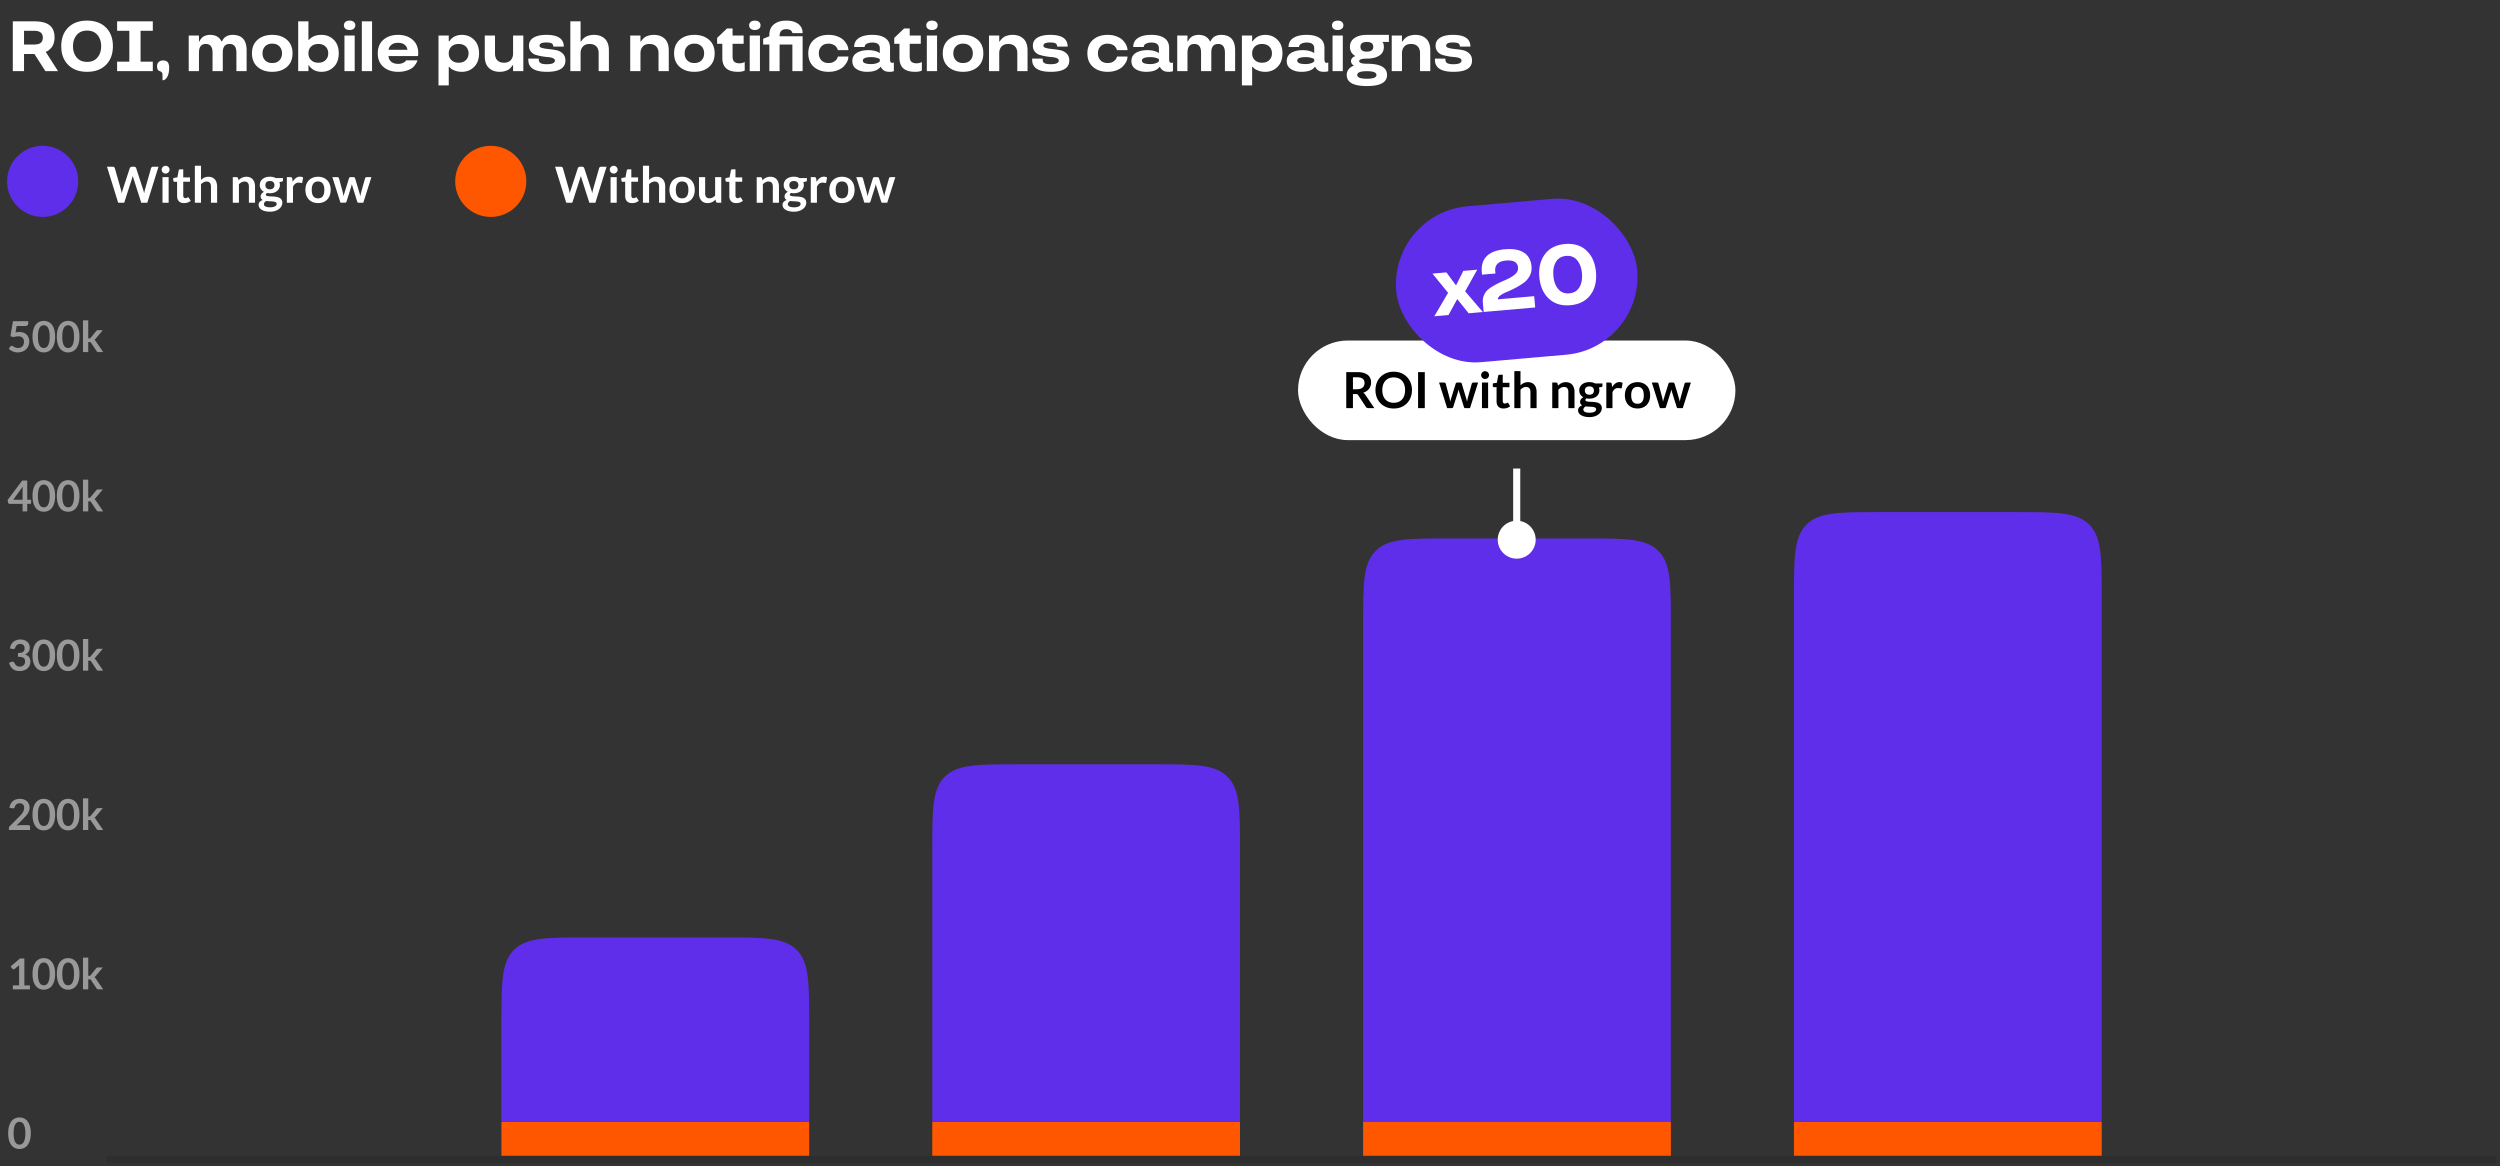
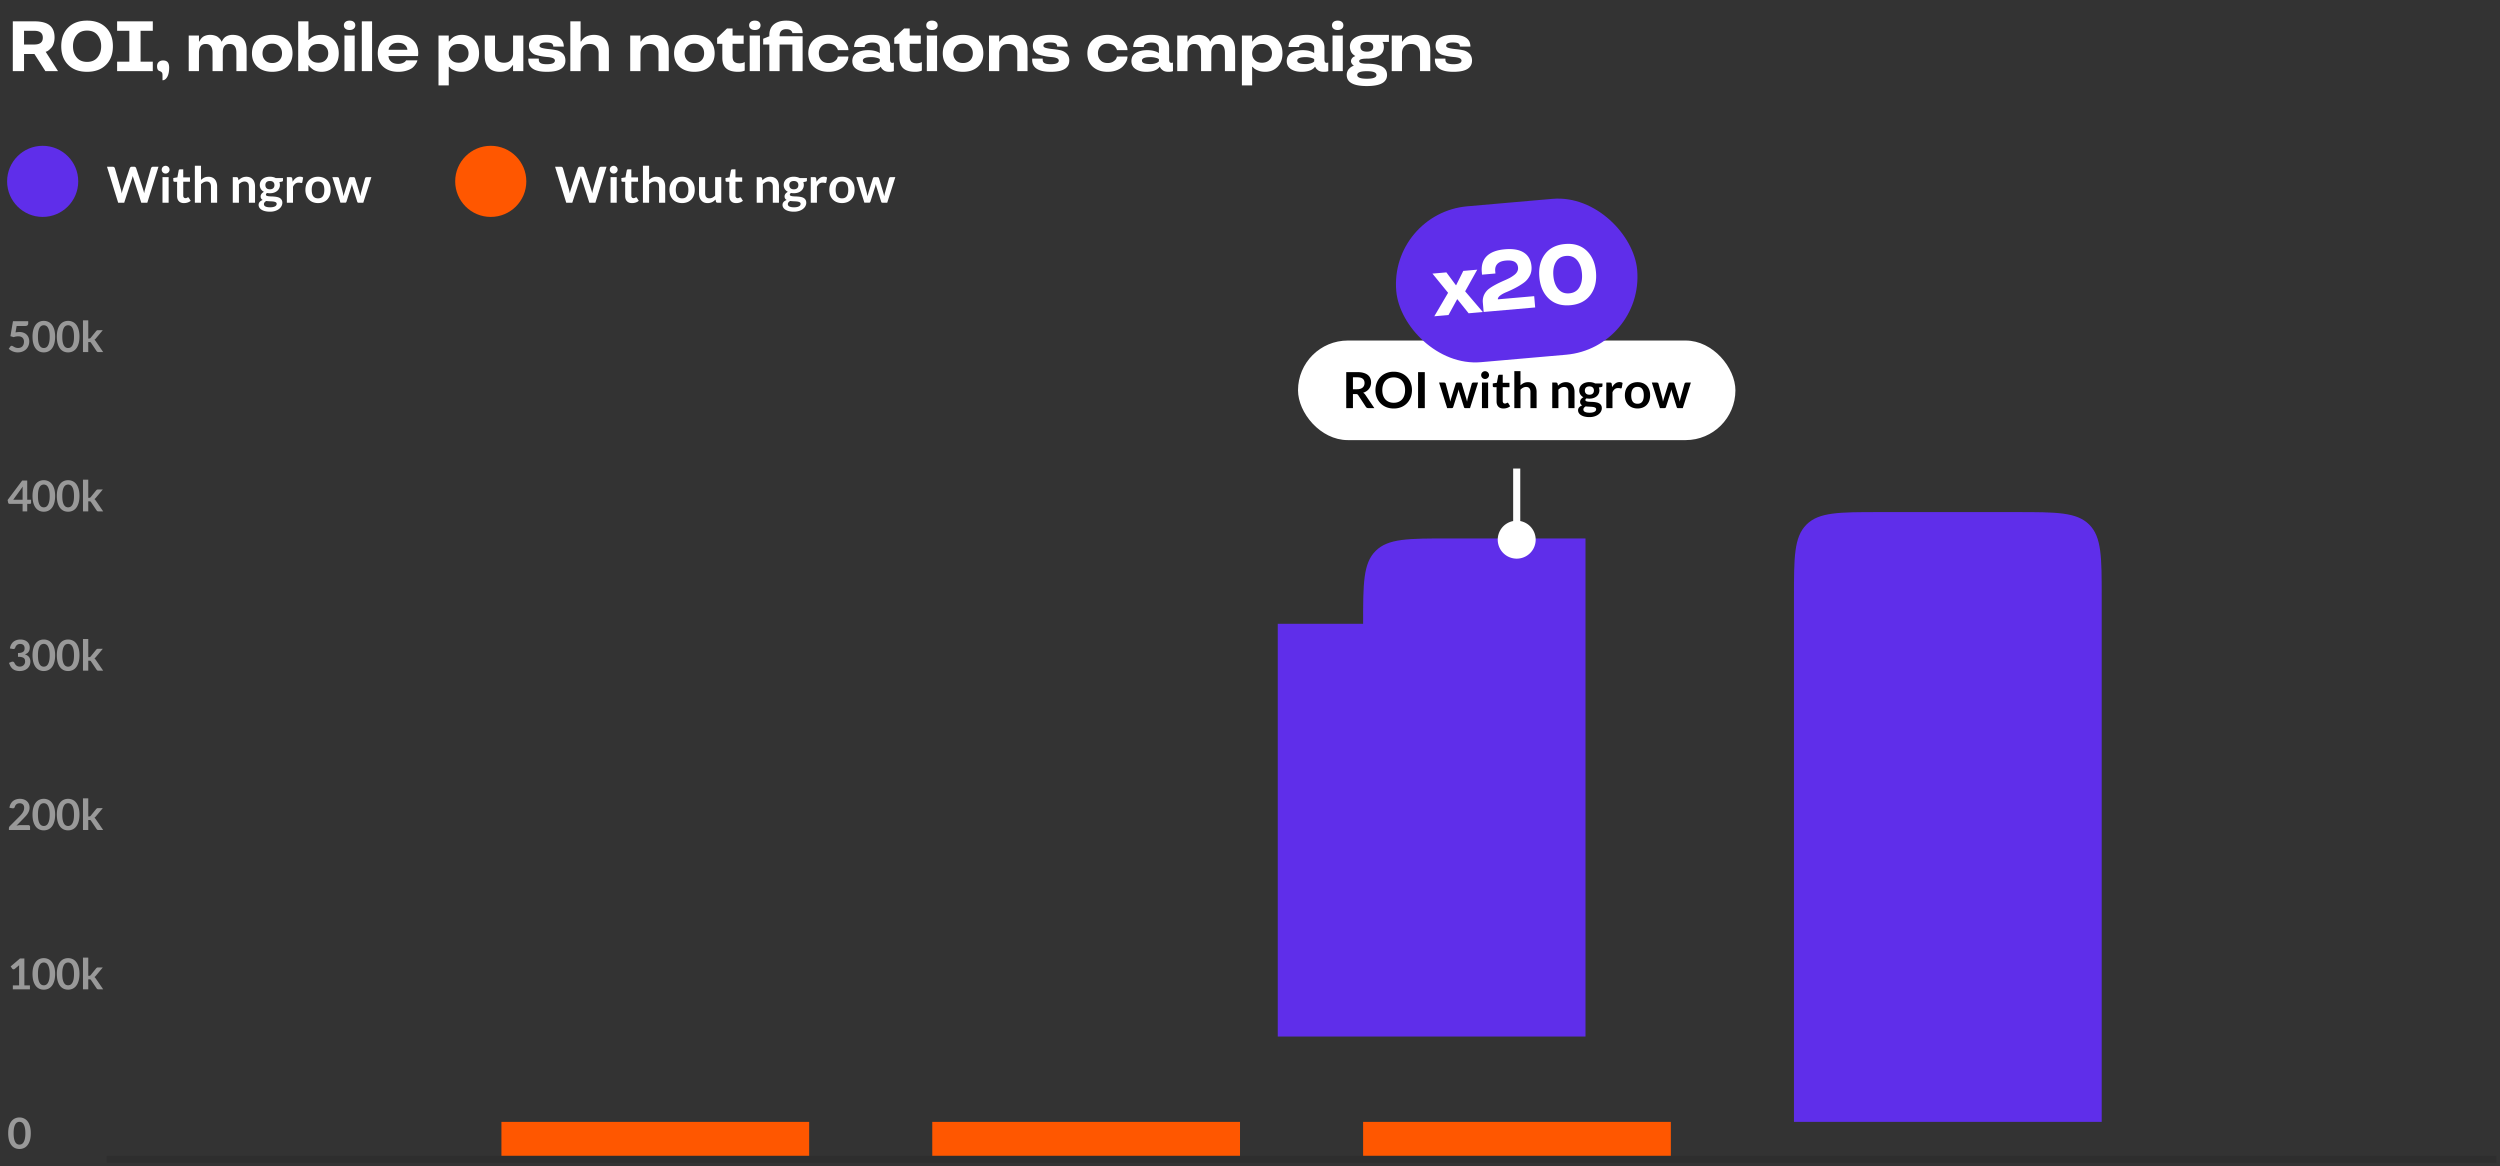
<svg xmlns="http://www.w3.org/2000/svg" width="703" height="328" fill="none">
  <rect width="100%" height="100%" fill="#333333" stroke="none" />
  <path fill="#fff" d="M9.676 15.176h-2.92V20H3.602V5.996h5.996c1.985 0 3.437.371 4.355 1.113.925.736 1.387 1.879 1.387 3.428 0 .593-.085 1.146-.254 1.66-.163.508-.374.909-.635 1.201-.52.58-.97.941-1.348 1.084l-.263.079L16.316 20h-3.554l-3.086-4.824zm2.363-4.58c0-1.296-.814-1.94-2.441-1.934H6.756v3.857h2.842c.826 0 1.438-.156 1.836-.468.403-.313.605-.798.605-1.455zm17.745-2.862c1.309 1.302 1.963 3.057 1.963 5.264 0 2.214-.654 3.965-1.963 5.254-1.302 1.296-3.07 1.943-5.303 1.943s-3.997-.648-5.293-1.943c-1.308-1.29-1.963-3.04-1.963-5.254 0-2.207.655-3.962 1.963-5.264 1.302-1.289 3.067-1.933 5.293-1.933 2.227 0 3.994.644 5.303 1.933zm-5.293 9.668c1.256 0 2.23-.413 2.92-1.24s1.035-1.881 1.035-3.164c0-1.276-.345-2.327-1.035-3.154s-1.664-1.24-2.92-1.24-2.23.413-2.92 1.24c-.697.833-1.045 1.885-1.045 3.154 0 1.276.349 2.33 1.045 3.164.69.827 1.663 1.24 2.92 1.24zm8.438-11.406h10.04v2.666H39.53v8.682h3.437V20H32.93v-2.656h3.438V8.662H32.93V5.996zm12.765 16.582v-1.474c0-.183-.02-.339-.059-.47a.617.617 0 0 0-.176-.312 1.16 1.16 0 0 0-.215-.175 1.732 1.732 0 0 0-.273-.137 6.344 6.344 0 0 1-.254-.098c-.364-.182-.547-.618-.547-1.308 0-.489.153-.876.46-1.163.305-.293.719-.439 1.24-.439.572 0 .996.16 1.27.479.273.318.416.82.429 1.503 0 1.127-.18 2.006-.537 2.637-.365.638-.81.957-1.338.957zM69.348 20h-2.871v-5.176c0-1.64-.635-2.46-1.905-2.46-1.282 0-1.924.79-1.924 2.372V20h-2.88v-5.176c0-1.64-.632-2.46-1.895-2.46-1.282 0-1.924.82-1.924 2.46V20h-2.88V10h2.88v1.66h.147c.045-.17.163-.384.351-.644a2.75 2.75 0 0 1 .528-.567c.208-.182.504-.335.888-.459a3.991 3.991 0 0 1 1.23-.185c.463 0 .893.062 1.29.185.397.117.71.27.937.46.456.377.746.722.87 1.034l.078.176h.146c.033-.13.153-.345.361-.644a2.75 2.75 0 0 1 .528-.567 2.93 2.93 0 0 1 .888-.459 3.776 3.776 0 0 1 1.202-.185c2.643 0 3.961 1.458 3.955 4.375V20zm7.207.195c-1.692 0-3.066-.459-4.12-1.377-1.055-.918-1.583-2.19-1.583-3.818 0-1.628.528-2.9 1.582-3.818 1.055-.918 2.429-1.377 4.121-1.377 1.693 0 3.067.459 4.122 1.377 1.054.918 1.582 2.19 1.582 3.818 0 1.628-.528 2.9-1.582 3.818-1.055.918-2.429 1.377-4.122 1.377zm0-2.47c.853 0 1.524-.254 2.012-.762.489-.508.733-1.162.733-1.963 0-.8-.245-1.455-.733-1.963s-1.159-.762-2.011-.762c-.86 0-1.527.254-2.002.762-.489.508-.733 1.162-.733 1.963 0 .8.244 1.455.733 1.963.475.508 1.142.762 2.001.762zM93.871 11.2c.924.925 1.386 2.19 1.386 3.799 0 1.608-.462 2.874-1.386 3.799-.931.93-2.084 1.396-3.457 1.396-.47 0-.918-.061-1.348-.185-.423-.117-.768-.27-1.035-.46-.501-.357-.853-.686-1.055-.986l-.097-.205h-.147V20h-2.88V5.996h2.88v5.225h.127c.065-.104.24-.27.527-.498.202-.163.433-.31.694-.44.625-.319 1.403-.478 2.334-.478 1.373 0 2.526.465 3.457 1.396zm-2.325 5.694c.502-.489.752-1.12.752-1.895 0-.768-.25-1.403-.752-1.904-.5-.489-1.178-.733-2.03-.733-.834 0-1.508.241-2.022.723-.508.488-.762 1.126-.762 1.914 0 .775.25 1.406.752 1.895.495.494 1.172.742 2.031.742.86 0 1.537-.248 2.031-.742zM96.86 10h2.88v10h-2.88V10zm.273-1.924c-.286-.234-.43-.553-.43-.957 0-.39.144-.71.43-.957.28-.24.67-.361 1.172-.361.501 0 .892.12 1.172.361.286.248.43.567.43.957 0 .404-.144.723-.43.957-.28.241-.67.361-1.172.361-.501 0-.892-.12-1.172-.36zm4.61-2.08h2.881V20h-2.881V5.996zM117.613 15l-.058.762h-8.301c0 .599.238 1.113.713 1.543.462.436 1.129.654 2.002.654a3.31 3.31 0 0 0 1.328-.254c.371-.17.615-.338.732-.508l.186-.234h3.154a1.996 1.996 0 0 1-.088.342c-.052.162-.195.42-.429.771a4.22 4.22 0 0 1-.889.996c-.378.293-.908.55-1.592.772-.716.234-1.517.351-2.402.351-1.706 0-3.089-.459-4.151-1.377-1.061-.918-1.591-2.19-1.591-3.818 0-1.628.527-2.9 1.582-3.818 1.054-.918 2.428-1.377 4.121-1.377 1.679 0 3.047.459 4.101 1.377 1.055.918 1.582 2.19 1.582 3.818zm-3.74-2.344c-.462-.41-1.11-.615-1.943-.615-.834 0-1.478.208-1.934.625-.469.423-.703.87-.703 1.338h5.254c0-.482-.225-.931-.674-1.348zm19.455-1.455c.924.925 1.386 2.19 1.386 3.799 0 1.608-.462 2.874-1.386 3.799-.931.93-2.084 1.396-3.457 1.396-.756 0-1.426-.12-2.012-.361-.599-.234-1.009-.472-1.23-.713l-.313-.342h-.127v5.225h-2.881V10h2.881v1.64h.147c.065-.143.231-.357.498-.644a4.56 4.56 0 0 1 .673-.556c.267-.176.612-.326 1.036-.45a4.771 4.771 0 0 1 1.328-.185c1.373 0 2.526.465 3.457 1.396zm-2.324 5.694c.501-.489.751-1.12.751-1.895 0-.768-.25-1.403-.751-1.904-.502-.489-1.179-.733-2.032-.733s-1.53.244-2.031.733c-.501.501-.752 1.136-.752 1.904 0 .794.254 1.429.762 1.904.508.489 1.181.733 2.021.733.86 0 1.537-.248 2.032-.742zM136.317 10h2.881v5.04c0 .839.224 1.483.673 1.933.45.442 1.071.664 1.866.664.814 0 1.442-.241 1.884-.723.437-.475.655-1.1.655-1.875V10h2.881v10h-2.881v-1.66h-.156c-.079.17-.232.38-.459.635a3.625 3.625 0 0 1-.645.576c-.26.182-.618.335-1.074.459a5.35 5.35 0 0 1-1.426.185c-1.256 0-2.269-.364-3.037-1.093-.775-.723-1.162-1.81-1.162-3.262V10zm22.217 3.096h-2.959c0-.17-.016-.303-.048-.4a1.236 1.236 0 0 0-.215-.352c-.228-.267-.808-.4-1.739-.4-1.237 0-1.855.305-1.855.917 0 .293.251.505.752.635.482.13 1.087.231 1.816.303a18.93 18.93 0 0 1 2.139.312 3.6 3.6 0 0 1 1.816.948c.502.481.752 1.13.752 1.943 0 2.142-1.748 3.206-5.244 3.193-3.463 0-5.195-1.133-5.195-3.398v-.313h2.959v.313c0 .45.176.771.527.967.352.195.921.293 1.709.293 1.511 0 2.272-.339 2.285-1.016 0-.293-.179-.52-.537-.684-.351-.15-.804-.25-1.357-.302a16.606 16.606 0 0 1-3.496-.625 2.788 2.788 0 0 1-1.348-.918c-.364-.443-.547-1-.547-1.67 0-.99.436-1.745 1.309-2.266.866-.514 2.057-.771 3.574-.771 3.268-.007 4.902 1.09 4.902 3.29zM171.221 20h-2.881v-5.04c0-.839-.225-1.48-.674-1.923-.443-.45-1.064-.674-1.865-.674-.814 0-1.439.238-1.875.713-.443.482-.664 1.11-.664 1.885V20h-2.881V5.996h2.881v5.664h.166c.071-.156.224-.37.459-.644.202-.222.416-.41.644-.567.267-.182.625-.335 1.074-.459a5.32 5.32 0 0 1 1.416-.185c1.257 0 2.273.361 3.047 1.084.769.729 1.153 1.82 1.153 3.271V20zm16.837 0h-2.881v-5.04c0-.839-.224-1.48-.673-1.923-.443-.45-1.065-.674-1.866-.674-.814 0-1.439.238-1.875.713-.442.482-.664 1.11-.664 1.885V20h-2.881V10h2.881v1.66h.166c.072-.156.225-.37.459-.644.202-.222.417-.41.645-.567.267-.182.625-.335 1.074-.459a5.308 5.308 0 0 1 1.416-.185c1.256 0 2.272.361 3.047 1.084.768.729 1.152 1.82 1.152 3.271V20zm7.198.195c-1.692 0-3.066-.459-4.121-1.377-1.055-.918-1.582-2.19-1.582-3.818 0-1.628.527-2.9 1.582-3.818 1.055-.918 2.429-1.377 4.121-1.377 1.693 0 3.067.459 4.121 1.377 1.055.918 1.582 2.19 1.582 3.818 0 1.628-.527 2.9-1.582 3.818-1.054.918-2.428 1.377-4.121 1.377zm0-2.47c.853 0 1.524-.254 2.012-.762S198 15.8 198 15s-.244-1.455-.732-1.963-1.159-.762-2.012-.762c-.859 0-1.526.254-2.002.762-.488.508-.732 1.162-.732 1.963 0 .8.244 1.455.732 1.963.476.508 1.143.762 2.002.762zm7.862-1.504v-3.897h-1.464v-1.66l2.783-2.666h1.562V10h3.115v2.324h-3.115v3.516c0 .748.169 1.263.508 1.543.339.28.82.42 1.445.42.248 0 .492-.03.733-.088.247-.059.429-.124.547-.195l.185-.079v2.403c-.495.24-1.123.358-1.885.351-1.477 0-2.584-.322-3.32-.966-.729-.645-1.094-1.648-1.094-3.008zM210.814 10h2.881v10h-2.881V10zm.274-1.924c-.287-.234-.43-.553-.43-.957 0-.39.143-.71.43-.957.28-.24.67-.361 1.172-.361.501 0 .892.12 1.172.361.286.248.429.567.429.957 0 .404-.143.723-.429.957-.28.241-.671.361-1.172.361-.502 0-.892-.12-1.172-.36zm8.135 2.12h6.475V20h-2.881v-7.48h-3.594V20h-2.88v-7.48h-1.739v-1.622l1.739-.703v-.312c0-1.341.433-2.357 1.298-3.047.866-.69 2.012-1.035 3.438-1.035 1.458 0 2.591.312 3.398.937.814.625 1.221 1.485 1.221 2.578h-2.881c.007-.013 0-.052-.019-.117a1.029 1.029 0 0 0-.118-.273 1.57 1.57 0 0 0-.263-.342c-.306-.254-.752-.38-1.338-.38-.586 0-1.042.155-1.367.468-.326.312-.489.781-.489 1.406v.117zm13.771 10c-1.693 0-3.067-.46-4.121-1.378-1.055-.918-1.582-2.19-1.582-3.818 0-1.628.527-2.9 1.582-3.818 1.054-.918 2.428-1.377 4.121-1.377.937 0 1.78.146 2.529.44.762.299 1.351.67 1.768 1.112.852.925 1.279 1.84 1.279 2.745h-2.959a2.464 2.464 0 0 0-.274-.635 3.035 3.035 0 0 0-.439-.547c-.195-.176-.465-.326-.811-.45a3.017 3.017 0 0 0-1.093-.195c-.86 0-1.527.254-2.002.762-.488.508-.733 1.162-.733 1.963 0 .8.245 1.455.733 1.963.475.508 1.142.762 2.002.762.664 0 1.214-.157 1.65-.47.43-.292.7-.592.811-.898l.156-.459h2.959c0 .912-.427 1.823-1.279 2.735-.411.449-1 .823-1.768 1.123-.749.293-1.592.44-2.529.44zm6.68-3.018c0-1.029.423-1.8 1.27-2.315.846-.508 1.917-.761 3.213-.761.67 0 1.272.068 1.806.205.534.15.905.286 1.114.41l.322.224v-1.464a1.4 1.4 0 0 0-.488-1.084c-.326-.287-.87-.43-1.631-.43-.547 0-1.035.1-1.465.303-.449.208-.674.527-.674.957h-2.959c.007-1.14.469-1.996 1.387-2.569.911-.566 2.148-.85 3.711-.85 1.582 0 2.809.307 3.681.919.879.612 1.319 1.53 1.319 2.754v3.125c0 .403.049.683.146.84.098.156.267.234.508.234l.42-.078V20c-.247.13-.661.195-1.24.195-.749 0-1.315-.162-1.7-.488-.345-.28-.563-.537-.654-.771l-.058-.137h-.147c0 .026-.032.085-.098.176a2.416 2.416 0 0 1-.38.351 3.04 3.04 0 0 1-.655.4c-.664.313-1.533.47-2.607.47-1.185 0-2.171-.258-2.959-.772-.788-.508-1.182-1.257-1.182-2.246zm5.322.84c.515 0 .977-.066 1.387-.196.391-.123.661-.25.811-.38l.205-.186v-.596a1.53 1.53 0 0 0-.205-.166c-.111-.072-.368-.16-.772-.264a5.71 5.71 0 0 0-1.426-.166c-1.575 0-2.363.326-2.363.977s.788.977 2.363.977zm7.931-1.797v-3.897h-1.465v-1.66l2.783-2.666h1.563V10h3.115v2.324h-3.115v3.516c0 .748.169 1.263.508 1.543.338.28.82.42 1.445.42.247 0 .491-.03.732-.088.248-.059.43-.124.547-.195l.186-.079v2.403c-.495.24-1.123.358-1.885.351-1.478 0-2.585-.322-3.32-.966-.729-.645-1.094-1.648-1.094-3.008zM260.623 10h2.881v10h-2.881V10zm.273-1.924c-.286-.234-.429-.553-.429-.957 0-.39.143-.71.429-.957.28-.24.671-.361 1.172-.361.502 0 .892.12 1.172.361.287.248.43.567.43.957 0 .404-.143.723-.43.957-.28.241-.67.361-1.172.361-.501 0-.892-.12-1.172-.36zm9.913 12.12c-1.692 0-3.066-.46-4.121-1.378-1.054-.918-1.582-2.19-1.582-3.818 0-1.628.528-2.9 1.582-3.818 1.055-.918 2.429-1.377 4.121-1.377 1.693 0 3.067.459 4.121 1.377 1.055.918 1.583 2.19 1.583 3.818 0 1.628-.528 2.9-1.583 3.818-1.054.918-2.428 1.377-4.121 1.377zm0-2.471c.853 0 1.524-.254 2.012-.762s.733-1.162.733-1.963c0-.8-.245-1.455-.733-1.963s-1.159-.762-2.012-.762c-.859 0-1.526.254-2.002.762-.488.508-.732 1.162-.732 1.963 0 .8.244 1.455.732 1.963.476.508 1.143.762 2.002.762zM288.945 20h-2.881v-5.04c0-.839-.225-1.48-.674-1.923-.442-.45-1.064-.674-1.865-.674-.814 0-1.439.238-1.875.713-.443.482-.664 1.11-.664 1.885V20h-2.881V10h2.881v1.66h.166c.072-.156.225-.37.459-.644.202-.222.417-.41.644-.567.267-.182.625-.335 1.075-.459a5.308 5.308 0 0 1 1.416-.185c1.256 0 2.272.361 3.047 1.084.768.729 1.152 1.82 1.152 3.271V20zm11.28-6.904h-2.959c0-.17-.016-.303-.049-.4a1.191 1.191 0 0 0-.215-.352c-.228-.267-.807-.4-1.738-.4-1.237 0-1.855.305-1.855.917 0 .293.25.505.752.635.481.13 1.087.231 1.816.303a18.93 18.93 0 0 1 2.139.312 3.605 3.605 0 0 1 1.816.948c.501.481.752 1.13.752 1.943 0 2.142-1.748 3.206-5.244 3.193-3.464 0-5.195-1.133-5.195-3.398v-.313h2.959v.313c0 .45.175.771.527.967.351.195.921.293 1.709.293 1.51 0 2.272-.339 2.285-1.016 0-.293-.179-.52-.537-.684-.352-.15-.804-.25-1.358-.302a16.97 16.97 0 0 1-1.748-.215 14.74 14.74 0 0 1-1.748-.41 2.79 2.79 0 0 1-1.347-.918c-.365-.443-.547-1-.547-1.67 0-.99.436-1.745 1.308-2.266.866-.514 2.058-.771 3.575-.771 3.268-.007 4.902 1.09 4.902 3.29zm11.252 7.1c-1.693 0-3.067-.46-4.122-1.378-1.054-.918-1.582-2.19-1.582-3.818 0-1.628.528-2.9 1.582-3.818 1.055-.918 2.429-1.377 4.122-1.377.937 0 1.78.146 2.529.44.762.299 1.351.67 1.767 1.112.853.925 1.28 1.84 1.28 2.745h-2.959a2.464 2.464 0 0 0-.274-.635 3.035 3.035 0 0 0-.439-.547c-.195-.176-.466-.326-.811-.45a3.017 3.017 0 0 0-1.093-.195c-.86 0-1.527.254-2.002.762-.489.508-.733 1.162-.733 1.963 0 .8.244 1.455.733 1.963.475.508 1.142.762 2.002.762.664 0 1.214-.157 1.65-.47.43-.292.7-.592.811-.898l.156-.459h2.959c0 .912-.427 1.823-1.28 2.735-.41.449-.999.823-1.767 1.123-.749.293-1.592.44-2.529.44zm6.68-3.018c0-1.029.423-1.8 1.27-2.315.846-.508 1.917-.761 3.212-.761.671 0 1.273.068 1.807.205.534.15.905.286 1.113.41l.323.224v-1.464a1.4 1.4 0 0 0-.489-1.084c-.325-.287-.869-.43-1.63-.43-.547 0-1.036.1-1.465.303-.45.208-.674.527-.674.957h-2.959c.006-1.14.469-1.996 1.387-2.569.911-.566 2.148-.85 3.711-.85 1.582 0 2.809.307 3.681.919.879.612 1.319 1.53 1.319 2.754v3.125c0 .403.048.683.146.84.098.156.267.234.508.234l.42-.078V20c-.248.13-.661.195-1.241.195-.748 0-1.315-.162-1.699-.488-.345-.28-.563-.537-.654-.771l-.059-.137h-.146c0 .026-.033.085-.098.176a2.389 2.389 0 0 1-.381.351c-.182.15-.4.283-.654.4-.664.313-1.533.47-2.607.47-1.185 0-2.172-.258-2.959-.772-.788-.508-1.182-1.257-1.182-2.246zm5.322.84c.515 0 .977-.066 1.387-.196.391-.123.661-.25.811-.38l.205-.186v-.596a1.53 1.53 0 0 0-.205-.166c-.111-.072-.368-.16-.772-.264a5.716 5.716 0 0 0-1.426-.166c-1.575 0-2.363.326-2.363.977s.788.977 2.363.977zM347.318 20h-2.871v-5.176c0-1.64-.635-2.46-1.904-2.46-1.283 0-1.924.79-1.924 2.372V20h-2.881v-5.176c0-1.64-.632-2.46-1.895-2.46-1.282 0-1.923.82-1.923 2.46V20h-2.881V10h2.881v1.66h.146c.046-.17.163-.384.352-.644.156-.222.332-.41.527-.567.208-.182.504-.335.889-.459a3.988 3.988 0 0 1 1.23-.185c.462 0 .892.062 1.289.185.397.117.71.27.938.46.455.377.745.722.869 1.034l.078.176h.146c.033-.13.153-.345.362-.644.156-.222.332-.41.527-.567a2.91 2.91 0 0 1 .889-.459 3.773 3.773 0 0 1 1.201-.185c2.643 0 3.961 1.458 3.955 4.375V20zm11.925-8.799c.924.925 1.386 2.19 1.386 3.799 0 1.608-.462 2.874-1.386 3.799-.931.93-2.084 1.396-3.457 1.396-.756 0-1.426-.12-2.012-.361-.599-.234-1.009-.472-1.231-.713l-.312-.342h-.127v5.225h-2.881V10h2.881v1.64h.146c.066-.143.232-.357.498-.644.209-.208.433-.394.674-.556.267-.176.612-.326 1.035-.45.43-.123.873-.185 1.329-.185 1.373 0 2.526.465 3.457 1.396zm-2.325 5.694c.502-.489.752-1.12.752-1.895 0-.768-.25-1.403-.752-1.904-.501-.489-1.178-.733-2.031-.733-.853 0-1.53.244-2.031.733-.501.501-.752 1.136-.752 1.904 0 .794.254 1.429.762 1.904.507.489 1.181.733 2.021.733.859 0 1.537-.248 2.031-.742zm4.913.283c0-1.029.423-1.8 1.27-2.315.846-.508 1.917-.761 3.213-.761.67 0 1.272.068 1.806.205.534.15.905.286 1.114.41l.322.224v-1.464a1.4 1.4 0 0 0-.488-1.084c-.326-.287-.87-.43-1.631-.43-.547 0-1.035.1-1.465.303-.449.208-.674.527-.674.957h-2.959c.007-1.14.469-1.996 1.387-2.569.911-.566 2.148-.85 3.711-.85 1.582 0 2.809.307 3.681.919.879.612 1.319 1.53 1.319 2.754v3.125c0 .403.049.683.146.84.098.156.267.234.508.234l.42-.078V20c-.247.13-.661.195-1.24.195-.749 0-1.315-.162-1.7-.488-.345-.28-.563-.537-.654-.771l-.058-.137h-.147c0 .026-.032.085-.098.176a2.416 2.416 0 0 1-.38.351 3.04 3.04 0 0 1-.655.4c-.664.313-1.533.47-2.607.47-1.185 0-2.171-.258-2.959-.772-.788-.508-1.182-1.257-1.182-2.246zm5.323.84a4.57 4.57 0 0 0 1.386-.196c.391-.123.661-.25.811-.38l.205-.186v-.596a1.53 1.53 0 0 0-.205-.166c-.111-.072-.368-.16-.772-.264a5.707 5.707 0 0 0-1.425-.166c-1.576 0-2.364.326-2.364.977s.788.977 2.364.977zM374.713 10h2.881v10h-2.881V10zm.273-1.924c-.286-.234-.429-.553-.429-.957 0-.39.143-.71.429-.957.28-.24.671-.361 1.172-.361.502 0 .892.12 1.172.361.287.248.43.567.43.957 0 .404-.143.723-.43.957-.28.241-.67.361-1.172.361-.501 0-.892-.12-1.172-.36zm4.61 5.069c0-1.042.433-1.86 1.299-2.452.853-.592 2.009-.888 3.467-.888h6.201v1.992h-1.845c.28.254.42.736.42 1.445 0 1.042-.43 1.843-1.29 2.402-.865.56-2.028.84-3.486.84-1.439 0-2.158.238-2.158.713 0 .482.719.723 2.158.723 1.895 0 3.314.264 4.258.79.95.528 1.422 1.32 1.416 2.374 0 2.077-1.891 3.115-5.674 3.115-3.776 0-5.664-1.038-5.664-3.115 0-.358.065-.697.195-1.016.131-.319.297-.576.498-.771.365-.352.72-.596 1.065-.733l.205-.087v-.079c-.195-.084-.378-.26-.547-.527a1.14 1.14 0 0 1-.215-.674c0-.306.098-.576.293-.81.182-.235.378-.39.586-.469l.303-.137v-.058c-.098-.04-.267-.16-.508-.362a2.517 2.517 0 0 1-.449-.468c-.143-.183-.267-.433-.371-.752a3.255 3.255 0 0 1-.157-.996zm7.461 7.939c0-.71-.898-1.064-2.695-1.064-1.803 0-2.705.354-2.705 1.064 0 .703.902 1.055 2.705 1.055 1.797 0 2.695-.352 2.695-1.055zm-.898-7.93c0-.905-.599-1.357-1.797-1.357-1.204 0-1.807.452-1.807 1.357 0 .912.603 1.367 1.807 1.367 1.198 0 1.797-.455 1.797-1.367zM402.195 20h-2.881v-5.04c0-.839-.225-1.48-.674-1.923-.442-.45-1.064-.674-1.865-.674-.814 0-1.439.238-1.875.713-.443.482-.664 1.11-.664 1.885V20h-2.881V10h2.881v1.66h.166c.072-.156.225-.37.459-.644.202-.222.417-.41.644-.567.267-.182.625-.335 1.075-.459a5.308 5.308 0 0 1 1.416-.185c1.256 0 2.272.361 3.047 1.084.768.729 1.152 1.82 1.152 3.271V20zm11.28-6.904h-2.959c0-.17-.016-.303-.049-.4a1.191 1.191 0 0 0-.215-.352c-.228-.267-.807-.4-1.738-.4-1.237 0-1.855.305-1.855.917 0 .293.25.505.752.635.481.13 1.087.231 1.816.303a18.93 18.93 0 0 1 2.139.312 3.605 3.605 0 0 1 1.816.948c.501.481.752 1.13.752 1.943 0 2.142-1.748 3.206-5.244 3.193-3.464 0-5.195-1.133-5.195-3.398v-.313h2.959v.313c0 .45.175.771.527.967.351.195.921.293 1.709.293 1.51 0 2.272-.339 2.285-1.016 0-.293-.179-.52-.537-.684-.352-.15-.804-.25-1.358-.302a16.97 16.97 0 0 1-1.748-.215 14.74 14.74 0 0 1-1.748-.41 2.79 2.79 0 0 1-1.347-.918c-.365-.443-.547-1-.547-1.67 0-.99.436-1.745 1.308-2.266.866-.514 2.058-.771 3.575-.771 3.268-.007 4.902 1.09 4.902 3.29zM30.084 46.878h1.582c.163 0 .299.04.406.119a.535.535 0 0 1 .224.308l1.722 6.055c.042.15.08.313.112.49.037.173.072.357.105.553.037-.196.077-.38.119-.553a7.52 7.52 0 0 1 .147-.49l1.988-6.055a.671.671 0 0 1 .217-.294.634.634 0 0 1 .406-.133h.553c.163 0 .299.04.406.119a.58.58 0 0 1 .224.308l1.974 6.055c.103.299.191.63.266.994.033-.182.065-.357.098-.525.037-.168.075-.324.112-.469l1.722-6.055a.565.565 0 0 1 .217-.301.657.657 0 0 1 .406-.126h1.477L41.424 57h-1.701l-2.212-6.916a121.3 121.3 0 0 0-.091-.287 11.088 11.088 0 0 1-.084-.329 4.7 4.7 0 0 1-.091.329 7.572 7.572 0 0 1-.084.287L34.928 57h-1.701l-3.143-10.122zm17.337 2.94V57h-1.729v-7.182h1.73zm.26-2.093c0 .15-.031.29-.092.42-.06.13-.142.245-.245.343a1.162 1.162 0 0 1-.35.238c-.135.056-.28.084-.434.084-.15 0-.291-.028-.427-.084a1.188 1.188 0 0 1-.58-.581 1.124 1.124 0 0 1 0-.854 1.083 1.083 0 0 1 .581-.581 1.048 1.048 0 0 1 .861 0c.135.056.251.133.35.231a1.101 1.101 0 0 1 .335.784zm4.059 9.387c-.62 0-1.099-.175-1.435-.525-.336-.355-.504-.842-.504-1.463v-4.011h-.728a.362.362 0 0 1-.245-.091c-.065-.06-.098-.152-.098-.273v-.686l1.155-.189.364-1.96a.353.353 0 0 1 .126-.217.426.426 0 0 1 .259-.077h.896v2.261h1.89v1.232h-1.89v3.892c0 .224.056.399.168.525a.57.57 0 0 0 .448.189.855.855 0 0 0 .266-.035c.075-.028.138-.056.189-.084.056-.028.105-.054.147-.077a.226.226 0 0 1 .126-.042c.051 0 .093.014.126.042.033.023.068.06.105.112l.518.84c-.252.21-.541.369-.868.476a3.231 3.231 0 0 1-1.015.161zM54.795 57V46.598h1.73v3.997c.28-.266.587-.48.923-.644.336-.163.73-.245 1.183-.245.392 0 .74.068 1.043.203.303.13.555.317.756.56.205.238.36.525.462.861.107.331.161.698.161 1.099V57h-1.729v-4.571c0-.439-.103-.777-.308-1.015-.2-.243-.504-.364-.91-.364a1.8 1.8 0 0 0-.84.203 3.01 3.01 0 0 0-.742.553V57h-1.729zm10.664 0v-7.182h1.057c.224 0 .371.105.441.315l.12.567a3.424 3.424 0 0 1 .966-.721c.181-.089.375-.156.58-.203.206-.047.43-.07.672-.07.392 0 .74.068 1.043.203.303.13.556.317.756.56.206.238.36.525.462.861.108.331.161.698.161 1.099V57h-1.729v-4.571c0-.439-.103-.777-.308-1.015-.2-.243-.504-.364-.91-.364a1.8 1.8 0 0 0-.84.203 3.01 3.01 0 0 0-.742.553V57H65.46zm10.442-7.308c.308 0 .598.033.868.098.27.06.518.152.742.273h2.065v.644a.358.358 0 0 1-.084.252c-.056.06-.151.103-.287.126l-.644.119c.047.121.082.25.105.385.028.135.042.278.042.427a2.129 2.129 0 0 1-.805 1.694c-.247.2-.544.357-.889.469-.34.107-.712.161-1.113.161-.27 0-.534-.026-.79-.077-.225.135-.337.287-.337.455 0 .145.066.252.196.322.136.065.31.112.525.14.22.028.467.047.742.056.276.005.558.019.847.042.29.023.572.065.847.126.276.056.52.147.735.273.22.126.395.299.525.518.135.215.203.492.203.833 0 .317-.08.625-.238.924-.154.299-.38.565-.679.798-.294.233-.656.42-1.085.56-.43.145-.92.217-1.47.217-.546 0-1.02-.054-1.42-.161a3.251 3.251 0 0 1-1.002-.42 1.802 1.802 0 0 1-.588-.602 1.42 1.42 0 0 1-.196-.714c0-.336.103-.618.308-.847.206-.229.49-.41.854-.546a1.191 1.191 0 0 1-.427-.392c-.107-.163-.16-.376-.16-.637 0-.107.018-.217.055-.329a1.37 1.37 0 0 1 .168-.343c.08-.112.178-.217.294-.315a1.92 1.92 0 0 1 .413-.273 2.293 2.293 0 0 1-.86-.784 2.109 2.109 0 0 1-.309-1.148c0-.355.07-.674.21-.959.145-.29.343-.534.595-.735.257-.205.558-.362.903-.469.35-.107.73-.161 1.141-.161zm1.897 7.63a.478.478 0 0 0-.126-.343.8.8 0 0 0-.343-.203 2.377 2.377 0 0 0-.51-.112 7.863 7.863 0 0 0-.617-.049 26.652 26.652 0 0 0-.672-.035 9.749 9.749 0 0 1-.665-.063 1.582 1.582 0 0 0-.476.385.78.78 0 0 0-.084.854.813.813 0 0 0 .301.287c.14.08.32.14.54.182.219.047.487.07.804.07.322 0 .6-.026.833-.077.233-.047.425-.114.574-.203a.835.835 0 0 0 .336-.308.734.734 0 0 0 .105-.385zm-1.897-4.088c.215 0 .401-.028.56-.084.159-.06.29-.142.392-.245a.94.94 0 0 0 .238-.371c.056-.145.084-.303.084-.476 0-.355-.107-.635-.322-.84-.21-.21-.527-.315-.952-.315-.424 0-.744.105-.959.315-.21.205-.315.485-.315.84 0 .168.026.324.077.469.056.145.136.27.238.378.108.103.24.184.4.245.162.056.35.084.56.084zM80.662 57v-7.182h1.015c.178 0 .301.033.371.098s.117.177.14.336l.105.868c.257-.443.558-.793.903-1.05a1.9 1.9 0 0 1 1.162-.385c.355 0 .649.082.882.245l-.224 1.295c-.014.084-.044.145-.09.182a.324.324 0 0 1-.19.049c-.07 0-.165-.016-.287-.049a1.92 1.92 0 0 0-.483-.049c-.36 0-.667.1-.924.301-.256.196-.473.485-.65.868V57h-1.73zm8.781-7.294a3.9 3.9 0 0 1 1.456.259c.439.173.812.418 1.12.735.308.317.546.705.714 1.162.168.457.252.968.252 1.533 0 .57-.084 1.083-.252 1.54a3.326 3.326 0 0 1-.714 1.169c-.308.322-.681.57-1.12.742-.434.173-.92.259-1.456.259a3.963 3.963 0 0 1-1.463-.259 3.165 3.165 0 0 1-1.127-.742 3.41 3.41 0 0 1-.72-1.169 4.442 4.442 0 0 1-.253-1.54c0-.565.084-1.076.252-1.533a3.34 3.34 0 0 1 .721-1.162 3.213 3.213 0 0 1 1.127-.735 3.963 3.963 0 0 1 1.463-.259zm0 6.069c.597 0 1.038-.2 1.323-.602.29-.401.434-.99.434-1.764 0-.775-.145-1.365-.434-1.771-.285-.406-.726-.609-1.323-.609-.606 0-1.055.205-1.344.616-.29.406-.434.994-.434 1.764s.145 1.358.434 1.764c.29.401.737.602 1.344.602zm4.016-5.957h1.372c.13 0 .24.03.33.091a.39.39 0 0 1 .167.231l1.03 3.836c.055.21.1.415.132.616.038.2.073.401.105.602.052-.2.105-.401.161-.602.06-.2.124-.406.19-.616l1.19-3.85a.434.434 0 0 1 .167-.231.489.489 0 0 1 .294-.091h.763c.126 0 .231.03.315.091.084.06.14.138.168.231l1.176 3.92c.061.2.114.397.161.588.051.187.1.376.147.567.033-.2.068-.401.105-.602a9.1 9.1 0 0 1 .154-.623l1.064-3.836a.388.388 0 0 1 .168-.231.532.532 0 0 1 .308-.091h1.309L102.16 57h-1.393c-.149 0-.257-.103-.322-.308l-1.295-4.151a13.23 13.23 0 0 1-.119-.406 7.156 7.156 0 0 1-.084-.413 7.88 7.88 0 0 1-.203.833l-1.309 4.137c-.065.205-.191.308-.378.308h-1.323l-2.275-7.182zm62.625-2.94h1.582c.163 0 .299.04.406.119a.534.534 0 0 1 .224.308l1.722 6.055c.042.15.079.313.112.49.037.173.072.357.105.553.037-.196.077-.38.119-.553a7.52 7.52 0 0 1 .147-.49l1.988-6.055a.671.671 0 0 1 .217-.294.633.633 0 0 1 .406-.133h.553c.163 0 .299.04.406.119a.581.581 0 0 1 .224.308l1.974 6.055c.103.299.191.63.266.994.033-.182.065-.357.098-.525.037-.168.075-.324.112-.469l1.722-6.055a.566.566 0 0 1 .217-.301.657.657 0 0 1 .406-.126h1.477L167.424 57h-1.701l-2.212-6.916-.091-.287a11.088 11.088 0 0 1-.084-.329 4.54 4.54 0 0 1-.091.329 7.572 7.572 0 0 1-.084.287L160.928 57h-1.701l-3.143-10.122zm17.337 2.94V57h-1.729v-7.182h1.729zm.259-2.093c0 .15-.03.29-.091.42-.06.13-.142.245-.245.343a1.153 1.153 0 0 1-.35.238c-.135.056-.28.084-.434.084a1.11 1.11 0 0 1-.427-.084 1.194 1.194 0 0 1-.581-.581 1.124 1.124 0 0 1 0-.854 1.091 1.091 0 0 1 .581-.581c.136-.06.278-.091.427-.091.154 0 .299.03.434.091.136.056.252.133.35.231a1.085 1.085 0 0 1 .336.784zm4.06 9.387c-.621 0-1.099-.175-1.435-.525-.336-.355-.504-.842-.504-1.463v-4.011h-.728a.363.363 0 0 1-.245-.091c-.065-.06-.098-.152-.098-.273v-.686l1.155-.189.364-1.96a.356.356 0 0 1 .126-.217.426.426 0 0 1 .259-.077h.896v2.261h1.89v1.232h-1.89v3.892c0 .224.056.399.168.525a.57.57 0 0 0 .448.189.857.857 0 0 0 .266-.035c.075-.028.138-.056.189-.084.056-.028.105-.054.147-.077a.226.226 0 0 1 .126-.042c.051 0 .093.014.126.042a.48.48 0 0 1 .105.112l.518.84c-.252.21-.541.369-.868.476a3.233 3.233 0 0 1-1.015.161zm3.055-.112V46.598h1.729v3.997c.28-.266.588-.48.924-.644.336-.163.73-.245 1.183-.245.392 0 .74.068 1.043.203.303.13.555.317.756.56.205.238.359.525.462.861.107.331.161.698.161 1.099V57h-1.729v-4.571c0-.439-.103-.777-.308-1.015-.201-.243-.504-.364-.91-.364-.299 0-.579.068-.84.203a3.01 3.01 0 0 0-.742.553V57h-1.729zm11.023-7.294a3.9 3.9 0 0 1 1.456.259c.439.173.812.418 1.12.735.308.317.546.705.714 1.162.168.457.252.968.252 1.533 0 .57-.084 1.083-.252 1.54a3.326 3.326 0 0 1-.714 1.169c-.308.322-.681.57-1.12.742a3.907 3.907 0 0 1-1.456.259 3.963 3.963 0 0 1-1.463-.259 3.164 3.164 0 0 1-1.127-.742 3.415 3.415 0 0 1-.721-1.169 4.442 4.442 0 0 1-.252-1.54c0-.565.084-1.076.252-1.533a3.34 3.34 0 0 1 .721-1.162 3.212 3.212 0 0 1 1.127-.735 3.963 3.963 0 0 1 1.463-.259zm0 6.069c.597 0 1.038-.2 1.323-.602.289-.401.434-.99.434-1.764 0-.775-.145-1.365-.434-1.771-.285-.406-.726-.609-1.323-.609-.607 0-1.055.205-1.344.616-.289.406-.434.994-.434 1.764s.145 1.358.434 1.764c.289.401.737.602 1.344.602zm6.473-5.957v4.564c0 .439.1.78.301 1.022.205.238.511.357.917.357.299 0 .579-.065.84-.196a3.01 3.01 0 0 0 .742-.553v-5.194h1.729V57h-1.057c-.224 0-.371-.105-.441-.315l-.119-.574a5.33 5.33 0 0 1-.462.413 3.024 3.024 0 0 1-.511.315 2.7 2.7 0 0 1-.581.196 2.736 2.736 0 0 1-.665.077c-.392 0-.74-.065-1.043-.196a2.118 2.118 0 0 1-.756-.567 2.517 2.517 0 0 1-.469-.861 3.76 3.76 0 0 1-.154-1.106v-4.564h1.729zm8.734 7.294c-.62 0-1.099-.175-1.435-.525-.336-.355-.504-.842-.504-1.463v-4.011h-.728a.363.363 0 0 1-.245-.091c-.065-.06-.098-.152-.098-.273v-.686l1.155-.189.364-1.96a.356.356 0 0 1 .126-.217.428.428 0 0 1 .259-.077h.896v2.261h1.89v1.232h-1.89v3.892c0 .224.056.399.168.525a.57.57 0 0 0 .448.189.852.852 0 0 0 .266-.035c.075-.028.138-.056.189-.084.056-.028.105-.054.147-.077a.226.226 0 0 1 .126-.042c.052 0 .094.014.126.042a.48.48 0 0 1 .105.112l.518.84c-.252.21-.541.369-.868.476a3.229 3.229 0 0 1-1.015.161zm5.762-.112v-7.182h1.057c.224 0 .371.105.441.315l.119.567a4.2 4.2 0 0 1 .455-.406 3.48 3.48 0 0 1 .511-.315c.182-.089.376-.156.581-.203.206-.047.43-.07.672-.07.392 0 .74.068 1.043.203.304.13.556.317.756.56.206.238.36.525.462.861.108.331.161.698.161 1.099V57h-1.729v-4.571c0-.439-.102-.777-.308-1.015-.2-.243-.504-.364-.91-.364-.298 0-.578.068-.84.203-.261.135-.508.32-.742.553V57h-1.729zm10.442-7.308c.308 0 .598.033.868.098.271.06.518.152.742.273h2.065v.644a.358.358 0 0 1-.084.252c-.056.06-.151.103-.287.126l-.644.119c.047.121.082.25.105.385.028.135.042.278.042.427a2.125 2.125 0 0 1-.805 1.694c-.247.2-.543.357-.889.469a4.034 4.034 0 0 1-1.904.084c-.224.135-.336.287-.336.455 0 .145.066.252.196.322.136.065.311.112.525.14.22.028.467.047.742.056.276.005.558.019.847.042.29.023.572.065.847.126.276.056.521.147.735.273.22.126.395.299.525.518.136.215.203.492.203.833 0 .317-.079.625-.238.924-.154.299-.38.565-.679.798a3.44 3.44 0 0 1-1.085.56 4.591 4.591 0 0 1-1.47.217 5.547 5.547 0 0 1-1.421-.161 3.254 3.254 0 0 1-1.001-.42 1.808 1.808 0 0 1-.588-.602 1.427 1.427 0 0 1-.196-.714c0-.336.103-.618.308-.847.206-.229.49-.41.854-.546a1.2 1.2 0 0 1-.427-.392c-.107-.163-.161-.376-.161-.637 0-.107.019-.217.056-.329a1.42 1.42 0 0 1 .168-.343 1.945 1.945 0 0 1 .707-.588 2.293 2.293 0 0 1-.861-.784 2.115 2.115 0 0 1-.308-1.148c0-.355.07-.674.21-.959.145-.29.343-.534.595-.735.257-.205.558-.362.903-.469a3.88 3.88 0 0 1 1.141-.161zm1.897 7.63a.478.478 0 0 0-.126-.343.798.798 0 0 0-.343-.203 2.368 2.368 0 0 0-.511-.112 7.824 7.824 0 0 0-.616-.049 26.312 26.312 0 0 0-.672-.035 9.81 9.81 0 0 1-.665-.063 1.59 1.59 0 0 0-.476.385.783.783 0 0 0-.175.504c0 .126.031.243.091.35a.82.82 0 0 0 .301.287c.14.08.32.14.539.182.22.047.488.07.805.07.322 0 .6-.026.833-.077a1.82 1.82 0 0 0 .574-.203.835.835 0 0 0 .336-.308.734.734 0 0 0 .105-.385zm-1.897-4.088c.215 0 .402-.028.56-.084.159-.06.29-.142.392-.245a.93.93 0 0 0 .238-.371c.056-.145.084-.303.084-.476 0-.355-.107-.635-.322-.84-.21-.21-.527-.315-.952-.315-.424 0-.744.105-.959.315-.21.205-.315.485-.315.84 0 .168.026.324.077.469.056.145.136.27.238.378.108.103.241.184.399.245.164.056.35.084.56.084zM227.99 57v-7.182h1.015c.178 0 .301.033.371.098s.117.177.14.336l.105.868c.257-.443.558-.793.903-1.05a1.902 1.902 0 0 1 1.162-.385c.355 0 .649.082.882.245l-.224 1.295c-.014.084-.044.145-.091.182a.321.321 0 0 1-.189.049c-.07 0-.165-.016-.287-.049a1.916 1.916 0 0 0-.483-.049c-.359 0-.667.1-.924.301-.256.196-.473.485-.651.868V57h-1.729zm8.781-7.294a3.9 3.9 0 0 1 1.456.259c.439.173.812.418 1.12.735.308.317.546.705.714 1.162.168.457.252.968.252 1.533 0 .57-.084 1.083-.252 1.54a3.326 3.326 0 0 1-.714 1.169c-.308.322-.681.57-1.12.742a3.907 3.907 0 0 1-1.456.259 3.966 3.966 0 0 1-1.463-.259 3.173 3.173 0 0 1-1.127-.742 3.415 3.415 0 0 1-.721-1.169 4.442 4.442 0 0 1-.252-1.54c0-.565.084-1.076.252-1.533a3.34 3.34 0 0 1 .721-1.162 3.221 3.221 0 0 1 1.127-.735 3.966 3.966 0 0 1 1.463-.259zm0 6.069c.598 0 1.039-.2 1.323-.602.29-.401.434-.99.434-1.764 0-.775-.144-1.365-.434-1.771-.284-.406-.725-.609-1.323-.609-.606 0-1.054.205-1.344.616-.289.406-.434.994-.434 1.764s.145 1.358.434 1.764c.29.401.738.602 1.344.602zm4.016-5.957h1.372c.131 0 .241.03.329.091.089.06.145.138.168.231l1.029 3.836c.056.21.101.415.133.616.038.2.073.401.105.602.052-.2.105-.401.161-.602l.189-.616 1.19-3.85a.434.434 0 0 1 .168-.231.489.489 0 0 1 .294-.091h.763c.126 0 .231.03.315.091.084.06.14.138.168.231l1.176 3.92c.061.2.115.397.161.588.052.187.101.376.147.567.033-.2.068-.401.105-.602.042-.2.094-.408.154-.623l1.064-3.836a.396.396 0 0 1 .168-.231.534.534 0 0 1 .308-.091h1.309L249.488 57h-1.393c-.149 0-.256-.103-.322-.308l-1.295-4.151c-.042-.135-.081-.27-.119-.406a8.578 8.578 0 0 1-.084-.413c-.028.14-.058.28-.091.42-.032.135-.07.273-.112.413l-1.309 4.137c-.065.205-.191.308-.378.308h-1.323l-2.275-7.182z" />
  <circle cx="12" cy="51" r="10" fill="#5F2EEA" />
  <circle cx="138" cy="51" r="10" fill="#FF5700" />
  <path fill="#fff" d="M7.934 90.954a.687.687 0 0 1-.204.516c-.132.132-.354.198-.666.198H4.676l-.312 1.812c.392-.08.75-.12 1.074-.12.456 0 .856.068 1.2.204.348.136.64.324.876.564.236.24.414.522.534.846.12.32.18.666.18 1.038 0 .46-.082.88-.246 1.26-.16.38-.384.706-.672.978-.288.268-.63.476-1.026.624-.392.148-.82.222-1.284.222-.272 0-.53-.028-.774-.084a4.094 4.094 0 0 1-.69-.222 4.432 4.432 0 0 1-.594-.324 4.062 4.062 0 0 1-.486-.39l.456-.63a.448.448 0 0 1 .384-.204c.1 0 .2.032.3.096.104.064.224.134.36.21.136.076.294.146.474.21s.398.096.654.096c.272 0 .512-.044.72-.132.208-.088.38-.21.516-.366.14-.16.244-.348.312-.564.072-.22.108-.458.108-.714 0-.472-.138-.84-.414-1.104-.272-.268-.674-.402-1.206-.402-.42 0-.842.076-1.266.228l-.924-.264.72-4.212h4.284v.63zm7.567 3.708c0 .756-.082 1.414-.246 1.974-.16.556-.384 1.016-.672 1.38a2.714 2.714 0 0 1-1.014.816 3.014 3.014 0 0 1-1.26.264c-.452 0-.872-.088-1.26-.264a2.742 2.742 0 0 1-1.002-.816c-.284-.364-.506-.824-.666-1.38-.16-.56-.24-1.218-.24-1.974 0-.76.08-1.418.24-1.974.16-.556.382-1.016.666-1.38a2.685 2.685 0 0 1 1.002-.81c.388-.18.808-.27 1.26-.27.452 0 .872.09 1.26.27.392.176.73.446 1.014.81.288.364.512.824.672 1.38.164.556.246 1.214.246 1.974zm-1.53 0c0-.628-.046-1.148-.138-1.56-.092-.412-.216-.74-.372-.984-.152-.244-.328-.414-.528-.51a1.366 1.366 0 0 0-1.242 0c-.196.096-.37.266-.522.51-.152.244-.274.572-.366.984-.088.412-.132.932-.132 1.56s.044 1.148.132 1.56c.092.412.214.74.366.984s.326.416.522.516a1.413 1.413 0 0 0 1.242 0c.2-.1.376-.272.528-.516.156-.244.28-.572.372-.984.092-.412.138-.932.138-1.56zm8.37 0c0 .756-.081 1.414-.245 1.974-.16.556-.384 1.016-.672 1.38a2.714 2.714 0 0 1-1.014.816 3.014 3.014 0 0 1-1.26.264c-.452 0-.872-.088-1.26-.264a2.742 2.742 0 0 1-1.002-.816c-.284-.364-.506-.824-.666-1.38-.16-.56-.24-1.218-.24-1.974 0-.76.08-1.418.24-1.974.16-.556.382-1.016.666-1.38a2.685 2.685 0 0 1 1.002-.81c.388-.18.808-.27 1.26-.27.452 0 .872.09 1.26.27.392.176.73.446 1.014.81.288.364.512.824.672 1.38.164.556.246 1.214.246 1.974zm-1.53 0c0-.628-.045-1.148-.137-1.56-.092-.412-.216-.74-.372-.984-.152-.244-.328-.414-.528-.51a1.366 1.366 0 0 0-1.242 0c-.196.096-.37.266-.522.51-.152.244-.274.572-.366.984-.088.412-.132.932-.132 1.56s.044 1.148.132 1.56c.092.412.214.74.366.984s.326.416.522.516a1.413 1.413 0 0 0 1.242 0c.2-.1.376-.272.528-.516.156-.244.28-.572.372-.984.092-.412.138-.932.138-1.56zm4.004-4.578v5.106h.276c.1 0 .178-.014.234-.042a.607.607 0 0 0 .18-.156l1.53-1.89a.838.838 0 0 1 .216-.186.555.555 0 0 1 .3-.072h1.356l-1.914 2.286a3 3 0 0 1-.21.234c-.072.068-.15.128-.234.18.084.06.158.13.222.21.064.08.128.166.192.258L29.015 99h-1.338a.653.653 0 0 1-.294-.06.576.576 0 0 1-.216-.204L25.6 96.402a.478.478 0 0 0-.18-.18.667.667 0 0 0-.27-.042h-.336V99h-1.482v-8.916h1.482zM7.652 140.53h1.092v.858a.31.31 0 0 1-.078.21c-.052.056-.128.084-.228.084h-.786v2.118H6.356v-2.118h-3.66c-.1 0-.188-.03-.264-.09a.415.415 0 0 1-.144-.234l-.15-.75 4.11-5.49h1.404v5.412zm-1.296-2.838a7.7 7.7 0 0 1 .054-.876l-2.694 3.714h2.64v-2.838zm9.145 1.77c0 .756-.082 1.414-.246 1.974-.16.556-.384 1.016-.672 1.38a2.714 2.714 0 0 1-1.014.816 3.014 3.014 0 0 1-1.26.264c-.452 0-.872-.088-1.26-.264a2.742 2.742 0 0 1-1.002-.816c-.284-.364-.506-.824-.666-1.38-.16-.56-.24-1.218-.24-1.974 0-.76.08-1.418.24-1.974.16-.556.382-1.016.666-1.38a2.685 2.685 0 0 1 1.002-.81c.388-.18.808-.27 1.26-.27.452 0 .872.09 1.26.27.392.176.73.446 1.014.81.288.364.512.824.672 1.38.164.556.246 1.214.246 1.974zm-1.53 0c0-.628-.046-1.148-.138-1.56-.092-.412-.216-.74-.372-.984-.152-.244-.328-.414-.528-.51a1.366 1.366 0 0 0-1.242 0c-.196.096-.37.266-.522.51-.152.244-.274.572-.366.984-.088.412-.132.932-.132 1.56s.044 1.148.132 1.56c.092.412.214.74.366.984s.326.416.522.516a1.413 1.413 0 0 0 1.242 0c.2-.1.376-.272.528-.516.156-.244.28-.572.372-.984.092-.412.138-.932.138-1.56zm8.37 0c0 .756-.081 1.414-.245 1.974-.16.556-.384 1.016-.672 1.38a2.714 2.714 0 0 1-1.014.816 3.014 3.014 0 0 1-1.26.264c-.452 0-.872-.088-1.26-.264a2.742 2.742 0 0 1-1.002-.816c-.284-.364-.506-.824-.666-1.38-.16-.56-.24-1.218-.24-1.974 0-.76.08-1.418.24-1.974.16-.556.382-1.016.666-1.38a2.685 2.685 0 0 1 1.002-.81c.388-.18.808-.27 1.26-.27.452 0 .872.09 1.26.27.392.176.73.446 1.014.81.288.364.512.824.672 1.38.164.556.246 1.214.246 1.974zm-1.53 0c0-.628-.045-1.148-.137-1.56-.092-.412-.216-.74-.372-.984-.152-.244-.328-.414-.528-.51a1.366 1.366 0 0 0-1.242 0c-.196.096-.37.266-.522.51-.152.244-.274.572-.366.984-.088.412-.132.932-.132 1.56s.044 1.148.132 1.56c.092.412.214.74.366.984s.326.416.522.516a1.413 1.413 0 0 0 1.242 0c.2-.1.376-.272.528-.516.156-.244.28-.572.372-.984.092-.412.138-.932.138-1.56zm4.004-4.578v5.106h.276c.1 0 .178-.014.234-.042a.607.607 0 0 0 .18-.156l1.53-1.89a.838.838 0 0 1 .216-.186.555.555 0 0 1 .3-.072h1.356l-1.914 2.286a3 3 0 0 1-.21.234c-.072.068-.15.128-.234.18.084.06.158.13.222.21.064.08.128.166.192.258l2.052 2.988h-1.338a.653.653 0 0 1-.294-.06.576.576 0 0 1-.216-.204l-1.566-2.334a.478.478 0 0 0-.18-.18.667.667 0 0 0-.27-.042h-.336v2.82h-1.482v-8.916h1.482zM5.75 179.828c.4 0 .76.058 1.08.174.324.112.6.27.828.474a2.1 2.1 0 0 1 .708 1.59c0 .276-.032.52-.096.732a1.623 1.623 0 0 1-.702.942c-.168.108-.36.198-.576.27.52.164.908.414 1.164.75.256.336.384.758.384 1.266 0 .432-.08.814-.24 1.146-.16.332-.376.612-.648.84a2.848 2.848 0 0 1-.948.51 3.638 3.638 0 0 1-1.134.174 3.88 3.88 0 0 1-1.14-.15 2.475 2.475 0 0 1-.846-.444 2.681 2.681 0 0 1-.612-.72 4.859 4.859 0 0 1-.432-.984l.654-.27a.86.86 0 0 1 .342-.072c.104 0 .196.022.276.066a.445.445 0 0 1 .192.192c.072.14.15.278.234.414.088.136.192.258.312.366.12.104.26.19.42.258.164.064.358.096.582.096.252 0 .472-.04.66-.12.188-.084.344-.192.468-.324a1.345 1.345 0 0 0 .378-.93c0-.208-.022-.396-.066-.564a.84.84 0 0 0-.276-.438c-.14-.12-.342-.214-.606-.282-.26-.068-.61-.102-1.05-.102v-1.056a3.75 3.75 0 0 0 .906-.102c.24-.064.43-.152.57-.264a.915.915 0 0 0 .3-.414c.056-.16.084-.336.084-.528 0-.412-.112-.722-.336-.93-.224-.212-.53-.318-.918-.318-.352 0-.644.094-.876.282a1.442 1.442 0 0 0-.486.714.673.673 0 0 1-.198.33.53.53 0 0 1-.33.096c-.064 0-.132-.006-.204-.018l-.78-.138c.06-.416.176-.78.348-1.092.172-.316.386-.578.642-.786.26-.212.556-.37.888-.474a3.51 3.51 0 0 1 1.08-.162zm9.75 4.434c0 .756-.081 1.414-.245 1.974-.16.556-.384 1.016-.672 1.38a2.714 2.714 0 0 1-1.014.816 3.014 3.014 0 0 1-1.26.264c-.452 0-.872-.088-1.26-.264a2.742 2.742 0 0 1-1.002-.816c-.284-.364-.506-.824-.666-1.38-.16-.56-.24-1.218-.24-1.974 0-.76.08-1.418.24-1.974.16-.556.382-1.016.666-1.38a2.685 2.685 0 0 1 1.002-.81c.388-.18.808-.27 1.26-.27.452 0 .872.09 1.26.27.392.176.73.446 1.014.81.288.364.512.824.672 1.38.164.556.246 1.214.246 1.974zm-1.53 0c0-.628-.045-1.148-.137-1.56-.092-.412-.216-.74-.372-.984-.152-.244-.328-.414-.528-.51a1.366 1.366 0 0 0-1.242 0c-.196.096-.37.266-.522.51-.152.244-.274.572-.366.984-.088.412-.132.932-.132 1.56s.044 1.148.132 1.56c.092.412.214.74.366.984s.326.416.522.516a1.413 1.413 0 0 0 1.242 0c.2-.1.376-.272.528-.516.156-.244.28-.572.372-.984.092-.412.138-.932.138-1.56zm8.372 0c0 .756-.082 1.414-.246 1.974-.16.556-.384 1.016-.672 1.38a2.714 2.714 0 0 1-1.014.816 3.014 3.014 0 0 1-1.26.264c-.452 0-.872-.088-1.26-.264a2.742 2.742 0 0 1-1.002-.816c-.284-.364-.506-.824-.666-1.38-.16-.56-.24-1.218-.24-1.974 0-.76.08-1.418.24-1.974.16-.556.382-1.016.666-1.38a2.685 2.685 0 0 1 1.002-.81c.388-.18.808-.27 1.26-.27.452 0 .872.09 1.26.27.392.176.73.446 1.014.81.288.364.512.824.672 1.38.164.556.246 1.214.246 1.974zm-1.53 0c0-.628-.046-1.148-.138-1.56-.092-.412-.216-.74-.372-.984-.152-.244-.328-.414-.528-.51a1.366 1.366 0 0 0-1.242 0c-.196.096-.37.266-.522.51-.152.244-.274.572-.366.984-.088.412-.132.932-.132 1.56s.044 1.148.132 1.56c.092.412.214.74.366.984s.326.416.522.516a1.413 1.413 0 0 0 1.242 0c.2-.1.376-.272.528-.516.156-.244.28-.572.372-.984.092-.412.138-.932.138-1.56zm4.003-4.578v5.106h.276c.1 0 .178-.014.234-.042a.607.607 0 0 0 .18-.156l1.53-1.89a.838.838 0 0 1 .216-.186.555.555 0 0 1 .3-.072h1.356l-1.914 2.286a3 3 0 0 1-.21.234c-.072.068-.15.128-.234.18.084.06.158.13.222.21.064.08.128.166.192.258l2.052 2.988h-1.338a.653.653 0 0 1-.294-.06.576.576 0 0 1-.216-.204l-1.566-2.334a.478.478 0 0 0-.18-.18.667.667 0 0 0-.27-.042h-.336v2.82h-1.482v-8.916h1.482zM5.612 224.628c.4 0 .766.06 1.098.18.332.116.616.282.852.498.236.216.42.476.552.78.132.304.198.642.198 1.014 0 .32-.048.616-.144.888a3.508 3.508 0 0 1-.378.78c-.156.248-.34.488-.552.72-.212.232-.434.468-.666.708l-1.956 1.998c.192-.056.38-.098.564-.126.184-.032.36-.048.528-.048h2.226a.51.51 0 0 1 .378.138.457.457 0 0 1 .144.354v.888H2.504v-.492c0-.1.02-.204.06-.312a.91.91 0 0 1 .204-.3l2.634-2.64c.22-.224.416-.438.588-.642a4.03 4.03 0 0 0 .438-.606c.12-.2.21-.402.27-.606.064-.208.096-.426.096-.654 0-.208-.03-.39-.09-.546a1.071 1.071 0 0 0-.258-.402 1.047 1.047 0 0 0-.402-.24 1.485 1.485 0 0 0-.516-.084c-.356 0-.65.09-.882.27-.228.18-.388.422-.48.726a.62.62 0 0 1-.198.33.557.557 0 0 1-.336.096c-.06 0-.126-.006-.198-.018l-.78-.138c.06-.416.176-.78.348-1.092.172-.316.386-.578.642-.786.26-.212.556-.37.888-.474a3.51 3.51 0 0 1 1.08-.162zm9.889 4.434c0 .756-.082 1.414-.246 1.974-.16.556-.384 1.016-.672 1.38a2.714 2.714 0 0 1-1.014.816 3.014 3.014 0 0 1-1.26.264c-.452 0-.872-.088-1.26-.264a2.742 2.742 0 0 1-1.002-.816c-.284-.364-.506-.824-.666-1.38-.16-.56-.24-1.218-.24-1.974 0-.76.08-1.418.24-1.974.16-.556.382-1.016.666-1.38a2.685 2.685 0 0 1 1.002-.81c.388-.18.808-.27 1.26-.27.452 0 .872.09 1.26.27.392.176.73.446 1.014.81.288.364.512.824.672 1.38.164.556.246 1.214.246 1.974zm-1.53 0c0-.628-.046-1.148-.138-1.56-.092-.412-.216-.74-.372-.984-.152-.244-.328-.414-.528-.51a1.366 1.366 0 0 0-1.242 0c-.196.096-.37.266-.522.51-.152.244-.274.572-.366.984-.088.412-.132.932-.132 1.56s.044 1.148.132 1.56c.092.412.214.74.366.984s.326.416.522.516a1.413 1.413 0 0 0 1.242 0c.2-.1.376-.272.528-.516.156-.244.28-.572.372-.984.092-.412.138-.932.138-1.56zm8.37 0c0 .756-.081 1.414-.245 1.974-.16.556-.384 1.016-.672 1.38a2.714 2.714 0 0 1-1.014.816 3.014 3.014 0 0 1-1.26.264c-.452 0-.872-.088-1.26-.264a2.742 2.742 0 0 1-1.002-.816c-.284-.364-.506-.824-.666-1.38-.16-.56-.24-1.218-.24-1.974 0-.76.08-1.418.24-1.974.16-.556.382-1.016.666-1.38a2.685 2.685 0 0 1 1.002-.81c.388-.18.808-.27 1.26-.27.452 0 .872.09 1.26.27.392.176.73.446 1.014.81.288.364.512.824.672 1.38.164.556.246 1.214.246 1.974zm-1.53 0c0-.628-.045-1.148-.137-1.56-.092-.412-.216-.74-.372-.984-.152-.244-.328-.414-.528-.51a1.366 1.366 0 0 0-1.242 0c-.196.096-.37.266-.522.51-.152.244-.274.572-.366.984-.088.412-.132.932-.132 1.56s.044 1.148.132 1.56c.092.412.214.74.366.984s.326.416.522.516a1.413 1.413 0 0 0 1.242 0c.2-.1.376-.272.528-.516.156-.244.28-.572.372-.984.092-.412.138-.932.138-1.56zm4.004-4.578v5.106h.276c.1 0 .178-.014.234-.042a.607.607 0 0 0 .18-.156l1.53-1.89a.838.838 0 0 1 .216-.186.555.555 0 0 1 .3-.072h1.356l-1.914 2.286a3 3 0 0 1-.21.234c-.072.068-.15.128-.234.18.084.06.158.13.222.21.064.08.128.166.192.258l2.052 2.988h-1.338a.653.653 0 0 1-.294-.06.576.576 0 0 1-.216-.204l-1.566-2.334a.478.478 0 0 0-.18-.18.667.667 0 0 0-.27-.042h-.336v2.82h-1.482v-8.916h1.482zM3.614 277.09h1.758v-5.058c0-.196.006-.402.018-.618l-1.248 1.044a.438.438 0 0 1-.162.09.528.528 0 0 1-.378-.024.442.442 0 0 1-.144-.12l-.468-.642 2.646-2.25h1.218v7.578h1.56v1.11h-4.8v-1.11zm11.887-3.228c0 .756-.082 1.414-.246 1.974-.16.556-.384 1.016-.672 1.38a2.714 2.714 0 0 1-1.014.816 3.014 3.014 0 0 1-1.26.264c-.452 0-.872-.088-1.26-.264a2.742 2.742 0 0 1-1.002-.816c-.284-.364-.506-.824-.666-1.38-.16-.56-.24-1.218-.24-1.974 0-.76.08-1.418.24-1.974.16-.556.382-1.016.666-1.38a2.685 2.685 0 0 1 1.002-.81c.388-.18.808-.27 1.26-.27.452 0 .872.09 1.26.27.392.176.73.446 1.014.81.288.364.512.824.672 1.38.164.556.246 1.214.246 1.974zm-1.53 0c0-.628-.046-1.148-.138-1.56-.092-.412-.216-.74-.372-.984-.152-.244-.328-.414-.528-.51a1.366 1.366 0 0 0-1.242 0c-.196.096-.37.266-.522.51-.152.244-.274.572-.366.984-.088.412-.132.932-.132 1.56s.044 1.148.132 1.56c.092.412.214.74.366.984s.326.416.522.516a1.413 1.413 0 0 0 1.242 0c.2-.1.376-.272.528-.516.156-.244.28-.572.372-.984.092-.412.138-.932.138-1.56zm8.37 0c0 .756-.081 1.414-.245 1.974-.16.556-.384 1.016-.672 1.38a2.714 2.714 0 0 1-1.014.816 3.014 3.014 0 0 1-1.26.264c-.452 0-.872-.088-1.26-.264a2.742 2.742 0 0 1-1.002-.816c-.284-.364-.506-.824-.666-1.38-.16-.56-.24-1.218-.24-1.974 0-.76.08-1.418.24-1.974.16-.556.382-1.016.666-1.38a2.685 2.685 0 0 1 1.002-.81c.388-.18.808-.27 1.26-.27.452 0 .872.09 1.26.27.392.176.73.446 1.014.81.288.364.512.824.672 1.38.164.556.246 1.214.246 1.974zm-1.53 0c0-.628-.045-1.148-.137-1.56-.092-.412-.216-.74-.372-.984-.152-.244-.328-.414-.528-.51a1.366 1.366 0 0 0-1.242 0c-.196.096-.37.266-.522.51-.152.244-.274.572-.366.984-.088.412-.132.932-.132 1.56s.044 1.148.132 1.56c.092.412.214.74.366.984s.326.416.522.516a1.413 1.413 0 0 0 1.242 0c.2-.1.376-.272.528-.516.156-.244.28-.572.372-.984.092-.412.138-.932.138-1.56zm4.004-4.578v5.106h.276c.1 0 .178-.014.234-.042a.607.607 0 0 0 .18-.156l1.53-1.89a.838.838 0 0 1 .216-.186.555.555 0 0 1 .3-.072h1.356l-1.914 2.286a3 3 0 0 1-.21.234c-.072.068-.15.128-.234.18.084.06.158.13.222.21.064.08.128.166.192.258l2.052 2.988h-1.338a.653.653 0 0 1-.294-.06.576.576 0 0 1-.216-.204l-1.566-2.334a.478.478 0 0 0-.18-.18.667.667 0 0 0-.27-.042h-.336v2.82h-1.482v-8.916h1.482zM8.66 318.662c0 .756-.082 1.414-.246 1.974-.16.556-.384 1.016-.672 1.38a2.714 2.714 0 0 1-1.014.816 3.014 3.014 0 0 1-1.26.264c-.452 0-.872-.088-1.26-.264a2.742 2.742 0 0 1-1.002-.816c-.284-.364-.506-.824-.666-1.38-.16-.56-.24-1.218-.24-1.974 0-.76.08-1.418.24-1.974.16-.556.382-1.016.666-1.38a2.685 2.685 0 0 1 1.002-.81c.388-.18.808-.27 1.26-.27.452 0 .872.09 1.26.27.392.176.73.446 1.014.81.288.364.512.824.672 1.38.164.556.246 1.214.246 1.974zm-1.53 0c0-.628-.046-1.148-.138-1.56-.092-.412-.216-.74-.372-.984-.152-.244-.328-.414-.528-.51a1.366 1.366 0 0 0-1.242 0c-.196.096-.37.266-.522.51-.152.244-.274.572-.366.984-.088.412-.132.932-.132 1.56s.044 1.148.132 1.56c.092.412.214.74.366.984s.326.416.522.516a1.413 1.413 0 0 0 1.242 0c.2-.1.376-.272.528-.516.156-.244.28-.572.372-.984.092-.412.138-.932.138-1.56z" opacity=".5" />
  <path stroke="#000" stroke-opacity=".1" stroke-width="2" d="M30 326h672" />
-   <path fill="#FF5700" d="M504.462 325H591v-9.526h-86.538z" />
-   <path fill="#5F2EEA" d="M504.462 168c0-11.314 0-16.971 3.515-20.485C511.491 144 517.148 144 528.462 144H567c11.314 0 16.971 0 20.486 3.515C591 151.029 591 156.686 591 168v147.474h-86.538V168zm-121.154 7.409c0-11.313 0-16.97 3.514-20.485 3.515-3.515 9.172-3.515 20.486-3.515h38.538c11.314 0 16.971 0 20.485 3.515 3.515 3.515 3.515 9.172 3.515 20.485v140.065h-86.538V175.409z" />
+   <path fill="#5F2EEA" d="M504.462 168c0-11.314 0-16.971 3.515-20.485C511.491 144 517.148 144 528.462 144H567c11.314 0 16.971 0 20.486 3.515C591 151.029 591 156.686 591 168v147.474h-86.538V168zm-121.154 7.409c0-11.313 0-16.97 3.514-20.485 3.515-3.515 9.172-3.515 20.486-3.515h38.538v140.065h-86.538V175.409z" />
  <path fill="#FF5700" d="M383.308 325h86.538v-9.526h-86.538zm-121.154 0h86.538v-9.526h-86.538z" />
-   <path fill="#5F2EEA" d="M262.154 238.918c0-11.314 0-16.97 3.515-20.485 3.515-3.515 9.172-3.515 20.485-3.515h38.539c11.313 0 16.97 0 20.485 3.515 3.515 3.515 3.515 9.171 3.515 20.485v76.556h-86.539v-76.556z" />
  <path fill="#FF5700" d="M141 325h86.538v-9.526H141z" />
-   <path fill="#5F2EEA" d="M141 287.608c0-11.314 0-16.97 3.515-20.485 3.514-3.515 9.171-3.515 20.485-3.515h38.538c11.314 0 16.971 0 20.486 3.515 3.514 3.515 3.514 9.171 3.514 20.485v27.866H141v-27.866z" />
  <rect width="123" height="28" x="365" y="95.759" fill="#fff" rx="14" />
  <path fill="#000" d="M380.447 110.804v3.955h-1.883v-10.122h3.087c.691 0 1.281.072 1.771.217.495.14.899.338 1.211.595.318.257.549.565.693.924.15.355.224.747.224 1.176 0 .341-.051.663-.154.966a2.677 2.677 0 0 1-.434.826 2.84 2.84 0 0 1-.7.651 3.59 3.59 0 0 1-.945.448c.238.135.444.329.616.581l2.534 3.738h-1.694a.852.852 0 0 1-.42-.098.87.87 0 0 1-.287-.28l-2.128-3.241a.733.733 0 0 0-.266-.259c-.093-.051-.233-.077-.42-.077h-.805zm0-1.351h1.176c.355 0 .663-.044.924-.133.266-.089.483-.21.651-.364.173-.159.301-.345.385-.56.084-.215.126-.45.126-.707 0-.513-.17-.908-.511-1.183-.336-.275-.851-.413-1.547-.413h-1.204v3.36zm16.596.245c0 .742-.124 1.43-.371 2.065a4.902 4.902 0 0 1-1.043 1.638 4.76 4.76 0 0 1-1.617 1.085c-.63.257-1.328.385-2.093.385-.766 0-1.466-.128-2.1-.385a4.829 4.829 0 0 1-1.624-1.085 4.886 4.886 0 0 1-1.043-1.638 5.625 5.625 0 0 1-.371-2.065c0-.742.123-1.428.371-2.058a4.868 4.868 0 0 1 1.043-1.645 4.754 4.754 0 0 1 1.624-1.078 5.466 5.466 0 0 1 2.1-.392c.765 0 1.463.131 2.093.392a4.76 4.76 0 0 1 1.617 1.085 4.804 4.804 0 0 1 1.043 1.638 5.59 5.59 0 0 1 .371 2.058zm-1.932 0c0-.555-.075-1.052-.224-1.491a3.129 3.129 0 0 0-.63-1.127 2.728 2.728 0 0 0-1.008-.707 3.438 3.438 0 0 0-1.33-.245c-.495 0-.941.082-1.337.245a2.779 2.779 0 0 0-1.015.707 3.186 3.186 0 0 0-.637 1.127c-.15.439-.224.936-.224 1.491s.074 1.055.224 1.498c.149.439.361.812.637 1.12.28.303.618.537 1.015.7.396.163.842.245 1.337.245.494 0 .938-.082 1.33-.245a2.77 2.77 0 0 0 1.008-.7c.275-.308.485-.681.63-1.12.149-.443.224-.943.224-1.498zm5.541 5.061h-1.89v-10.122h1.89v10.122zm4.015-7.182h1.372c.131 0 .24.03.329.091a.39.39 0 0 1 .168.231l1.029 3.836c.056.21.1.415.133.616.037.201.072.401.105.602.051-.201.105-.401.161-.602l.189-.616 1.19-3.85a.436.436 0 0 1 .168-.231.487.487 0 0 1 .294-.091h.763c.126 0 .231.03.315.091.084.061.14.138.168.231l1.176 3.92c.061.201.114.397.161.588.051.187.1.376.147.567.033-.201.068-.401.105-.602a9.1 9.1 0 0 1 .154-.623l1.064-3.836a.39.39 0 0 1 .168-.231.53.53 0 0 1 .308-.091h1.309l-2.275 7.182h-1.393c-.149 0-.257-.103-.322-.308l-1.295-4.151a12.436 12.436 0 0 1-.119-.406 6.727 6.727 0 0 1-.084-.413 8.273 8.273 0 0 1-.203.833l-1.309 4.137c-.065.205-.191.308-.378.308h-1.323l-2.275-7.182zm13.79 0v7.182h-1.729v-7.182h1.729zm.259-2.093c0 .149-.03.289-.091.42-.06.131-.142.245-.245.343a1.158 1.158 0 0 1-.35.238c-.135.056-.28.084-.434.084a1.11 1.11 0 0 1-.427-.084 1.19 1.19 0 0 1-.581-.581 1.123 1.123 0 0 1 0-.854 1.091 1.091 0 0 1 .581-.581 1.03 1.03 0 0 1 .427-.091c.154 0 .299.03.434.091.136.056.252.133.35.231a1.088 1.088 0 0 1 .336.784zm4.06 9.387c-.621 0-1.099-.175-1.435-.525-.336-.355-.504-.842-.504-1.463v-4.011h-.728a.361.361 0 0 1-.245-.091c-.065-.061-.098-.152-.098-.273v-.686l1.155-.189.364-1.96a.356.356 0 0 1 .126-.217.428.428 0 0 1 .259-.077h.896v2.261h1.89v1.232h-1.89v3.892c0 .224.056.399.168.525a.57.57 0 0 0 .448.189.866.866 0 0 0 .266-.035c.075-.028.138-.056.189-.084.056-.028.105-.054.147-.077a.226.226 0 0 1 .126-.042c.051 0 .093.014.126.042a.48.48 0 0 1 .105.112l.518.84c-.252.21-.541.369-.868.476a3.242 3.242 0 0 1-1.015.161zm3.055-.112v-10.402h1.729v3.997a3.65 3.65 0 0 1 .924-.644c.336-.163.731-.245 1.183-.245.392 0 .74.068 1.043.203.304.131.556.317.756.56.206.238.36.525.462.861.108.331.161.698.161 1.099v4.571h-1.729v-4.571c0-.439-.102-.777-.308-1.015-.2-.243-.504-.364-.91-.364-.298 0-.578.068-.84.203-.261.135-.508.32-.742.553v5.194h-1.729zm10.664 0v-7.182h1.057c.224 0 .371.105.441.315l.119.567a4.2 4.2 0 0 1 .455-.406c.164-.121.334-.226.511-.315.182-.089.376-.156.581-.203.206-.047.43-.07.672-.07.392 0 .74.068 1.043.203.304.131.556.317.756.56.206.238.36.525.462.861.108.331.161.698.161 1.099v4.571h-1.729v-4.571c0-.439-.102-.777-.308-1.015-.2-.243-.504-.364-.91-.364-.298 0-.578.068-.84.203-.261.135-.508.32-.742.553v5.194h-1.729zm10.442-7.308c.308 0 .598.033.868.098.271.061.518.152.742.273h2.065v.644a.359.359 0 0 1-.084.252c-.056.061-.151.103-.287.126l-.644.119c.047.121.082.25.105.385.028.135.042.278.042.427a2.123 2.123 0 0 1-.805 1.694 2.716 2.716 0 0 1-.889.469c-.34.107-.711.161-1.113.161-.27 0-.534-.026-.791-.077-.224.135-.336.287-.336.455 0 .145.066.252.196.322.136.065.311.112.525.14.22.028.467.047.742.056.276.005.558.019.847.042.29.023.572.065.847.126.276.056.521.147.735.273.22.126.395.299.525.518.136.215.203.492.203.833 0 .317-.079.625-.238.924-.154.299-.38.565-.679.798-.294.233-.655.42-1.085.56a4.583 4.583 0 0 1-1.47.217 5.56 5.56 0 0 1-1.421-.161 3.27 3.27 0 0 1-1.001-.42 1.808 1.808 0 0 1-.588-.602 1.428 1.428 0 0 1-.196-.714c0-.336.103-.618.308-.847.206-.229.49-.411.854-.546a1.202 1.202 0 0 1-.427-.392c-.107-.163-.161-.376-.161-.637 0-.107.019-.217.056-.329.038-.117.094-.231.168-.343.08-.112.178-.217.294-.315.117-.103.255-.194.413-.273a2.29 2.29 0 0 1-.861-.784 2.115 2.115 0 0 1-.308-1.148c0-.355.07-.674.21-.959.145-.289.343-.534.595-.735.257-.205.558-.362.903-.469a3.89 3.89 0 0 1 1.141-.161zm1.897 7.63a.479.479 0 0 0-.126-.343.798.798 0 0 0-.343-.203 2.368 2.368 0 0 0-.511-.112 7.824 7.824 0 0 0-.616-.049 25.005 25.005 0 0 0-.672-.035 9.81 9.81 0 0 1-.665-.063 1.59 1.59 0 0 0-.476.385.784.784 0 0 0-.175.504c0 .126.031.243.091.35a.818.818 0 0 0 .301.287c.14.079.32.14.539.182.22.047.488.07.805.07.322 0 .6-.026.833-.077a1.82 1.82 0 0 0 .574-.203.837.837 0 0 0 .336-.308.735.735 0 0 0 .105-.385zm-1.897-4.088c.215 0 .402-.028.56-.084.159-.061.29-.142.392-.245a.93.93 0 0 0 .238-.371c.056-.145.084-.303.084-.476 0-.355-.107-.635-.322-.84-.21-.21-.527-.315-.952-.315-.424 0-.744.105-.959.315-.21.205-.315.485-.315.84 0 .168.026.324.077.469.056.145.136.271.238.378.108.103.241.184.399.245.164.056.35.084.56.084zm4.761 3.766v-7.182h1.015c.178 0 .301.033.371.098s.117.177.14.336l.105.868c.257-.443.558-.793.903-1.05a1.9 1.9 0 0 1 1.162-.385c.355 0 .649.082.882.245l-.224 1.295c-.014.084-.044.145-.091.182a.319.319 0 0 1-.189.049c-.07 0-.165-.016-.287-.049a1.902 1.902 0 0 0-.483-.049c-.359 0-.667.1-.924.301-.256.196-.473.485-.651.868v4.473h-1.729zm8.781-7.294a3.9 3.9 0 0 1 1.456.259c.439.173.812.418 1.12.735.308.317.546.705.714 1.162.168.457.252.968.252 1.533 0 .569-.084 1.083-.252 1.54a3.328 3.328 0 0 1-.714 1.169 3.097 3.097 0 0 1-1.12.742 3.9 3.9 0 0 1-1.456.259 3.96 3.96 0 0 1-1.463-.259 3.177 3.177 0 0 1-1.127-.742 3.418 3.418 0 0 1-.721-1.169 4.442 4.442 0 0 1-.252-1.54c0-.565.084-1.076.252-1.533a3.34 3.34 0 0 1 .721-1.162 3.23 3.23 0 0 1 1.127-.735 3.96 3.96 0 0 1 1.463-.259zm0 6.069c.598 0 1.039-.201 1.323-.602.29-.401.434-.989.434-1.764s-.144-1.365-.434-1.771c-.284-.406-.725-.609-1.323-.609-.606 0-1.054.205-1.344.616-.289.406-.434.994-.434 1.764s.145 1.358.434 1.764c.29.401.738.602 1.344.602zm4.016-5.957h1.372c.131 0 .241.03.329.091a.39.39 0 0 1 .168.231l1.029 3.836c.056.21.101.415.133.616.038.201.073.401.105.602.052-.201.105-.401.161-.602l.189-.616 1.19-3.85a.436.436 0 0 1 .168-.231.487.487 0 0 1 .294-.091h.763c.126 0 .231.03.315.091.084.061.14.138.168.231l1.176 3.92c.061.201.115.397.161.588.052.187.101.376.147.567.033-.201.068-.401.105-.602.042-.201.094-.408.154-.623l1.064-3.836a.398.398 0 0 1 .168-.231.532.532 0 0 1 .308-.091h1.309l-2.275 7.182h-1.393c-.149 0-.256-.103-.322-.308l-1.295-4.151a15.545 15.545 0 0 1-.119-.406 8.653 8.653 0 0 1-.084-.413c-.028.14-.058.28-.091.42-.032.135-.07.273-.112.413l-1.309 4.137c-.065.205-.191.308-.378.308h-1.323l-2.275-7.182z" />
  <rect width="68" height="44" x="390.712" y="59.927" fill="#5F2EEA" rx="22" transform="rotate(-5 390.712 59.927)" />
  <path fill="#fff" d="m412.978 88.093-3.156-3.935-.082.007-2.424 4.424-3.993.349 3.881-6.598-4.401-5.402 3.922-.344 2.668 3.602.082-.007 2.001-4.01 3.923-.344-3.397 6.085 4.968 5.824-3.992.35zm18.714-1.637-14.487 1.267-.232-2.65a4.227 4.227 0 0 1 .372-2.197 4.58 4.58 0 0 1 1.415-1.712c.905-.683 2.305-1.44 4.201-2.273a22.075 22.075 0 0 0 1.57-.737c.427-.233.839-.5 1.236-.802.405-.302.698-.63.878-.983.189-.354.266-.729.231-1.126-.131-1.502-1.271-2.159-3.419-1.971-1.074.094-1.863.398-2.367.913-.496.514-.707 1.191-.634 2.031l.061.69-3.771.33-.06-.69c-.169-1.93.295-3.437 1.392-4.521 1.105-1.085 2.805-1.728 5.101-1.928 2.273-.2 4.049.112 5.329.933 1.279.822 1.996 2.115 2.151 3.882.087.996-.086 1.894-.518 2.692-.446.816-1.024 1.47-1.733 1.963a18.999 18.999 0 0 1-2.346 1.43 30.49 30.49 0 0 1-2.373 1.112c-.75.301-1.356.629-1.819.983-.478.364-.702.724-.67 1.082l10.214-.894.278 3.176zm3.83-2.488c-1.546-1.449-2.432-3.465-2.658-6.049-.227-2.592.295-4.735 1.566-6.43 1.271-1.696 3.152-2.653 5.643-2.87 2.49-.218 4.509.397 6.055 1.846 1.546 1.449 2.433 3.47 2.659 6.06.226 2.585-.296 4.724-1.567 6.42-1.279 1.704-3.159 2.664-5.642 2.881-2.482.218-4.501-.402-6.056-1.858zm5.764-1.48c1.292-.114 2.242-.687 2.849-1.72.608-1.034.843-2.333.706-3.897-.136-1.564-.594-2.803-1.372-3.715-.769-.905-1.803-1.3-3.103-1.187-1.3.114-2.25.683-2.85 1.708-.608 1.033-.843 2.332-.706 3.897.136 1.564.594 2.802 1.372 3.715.777.912 1.812 1.311 3.104 1.198zM426.5 157.092a5.333 5.333 0 1 0 0-10.666 5.333 5.333 0 0 0 0 10.666zm1-5.333v-20h-2v20h2z" />
</svg>